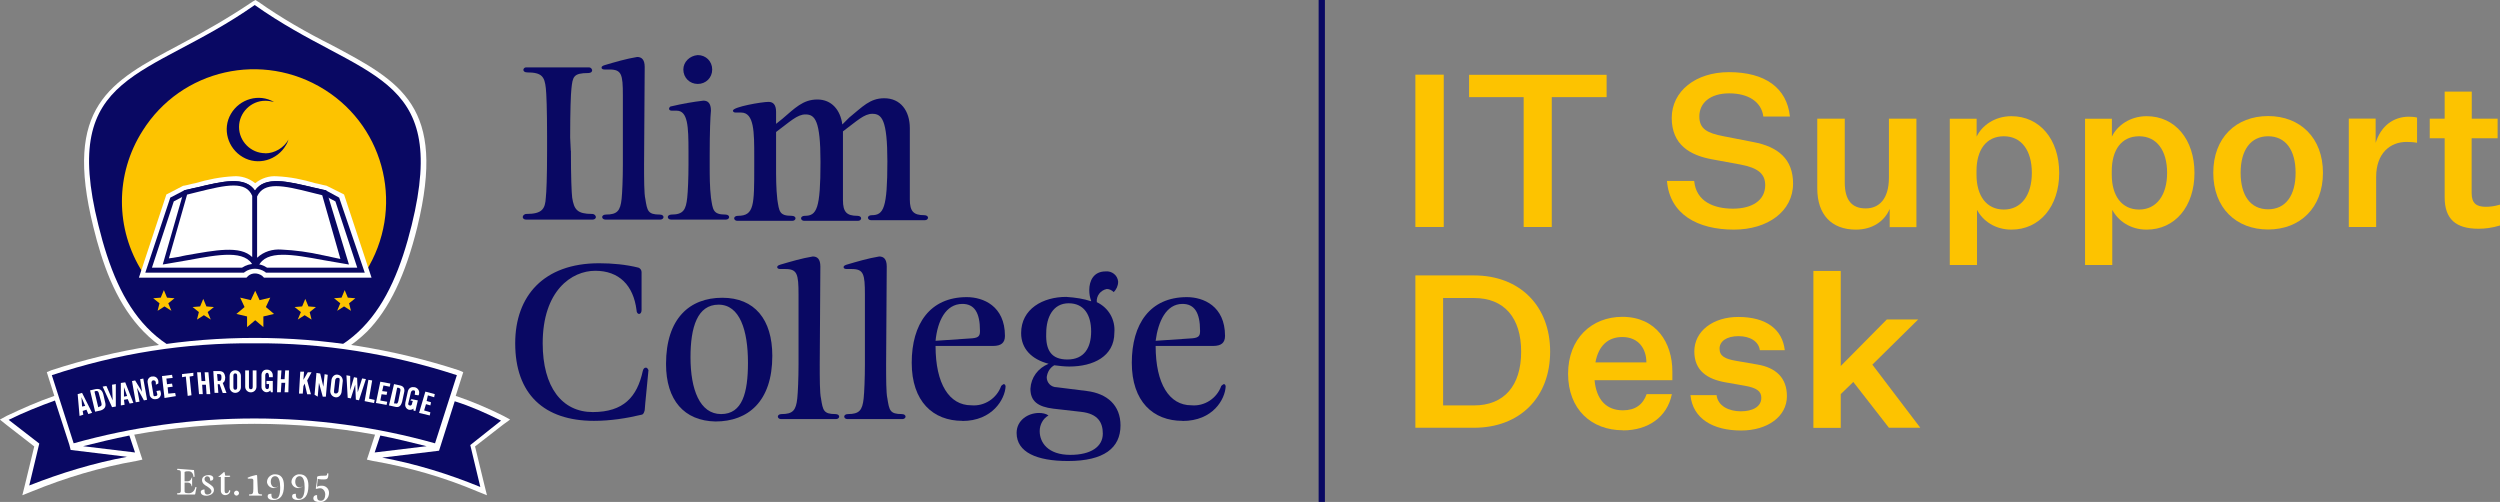
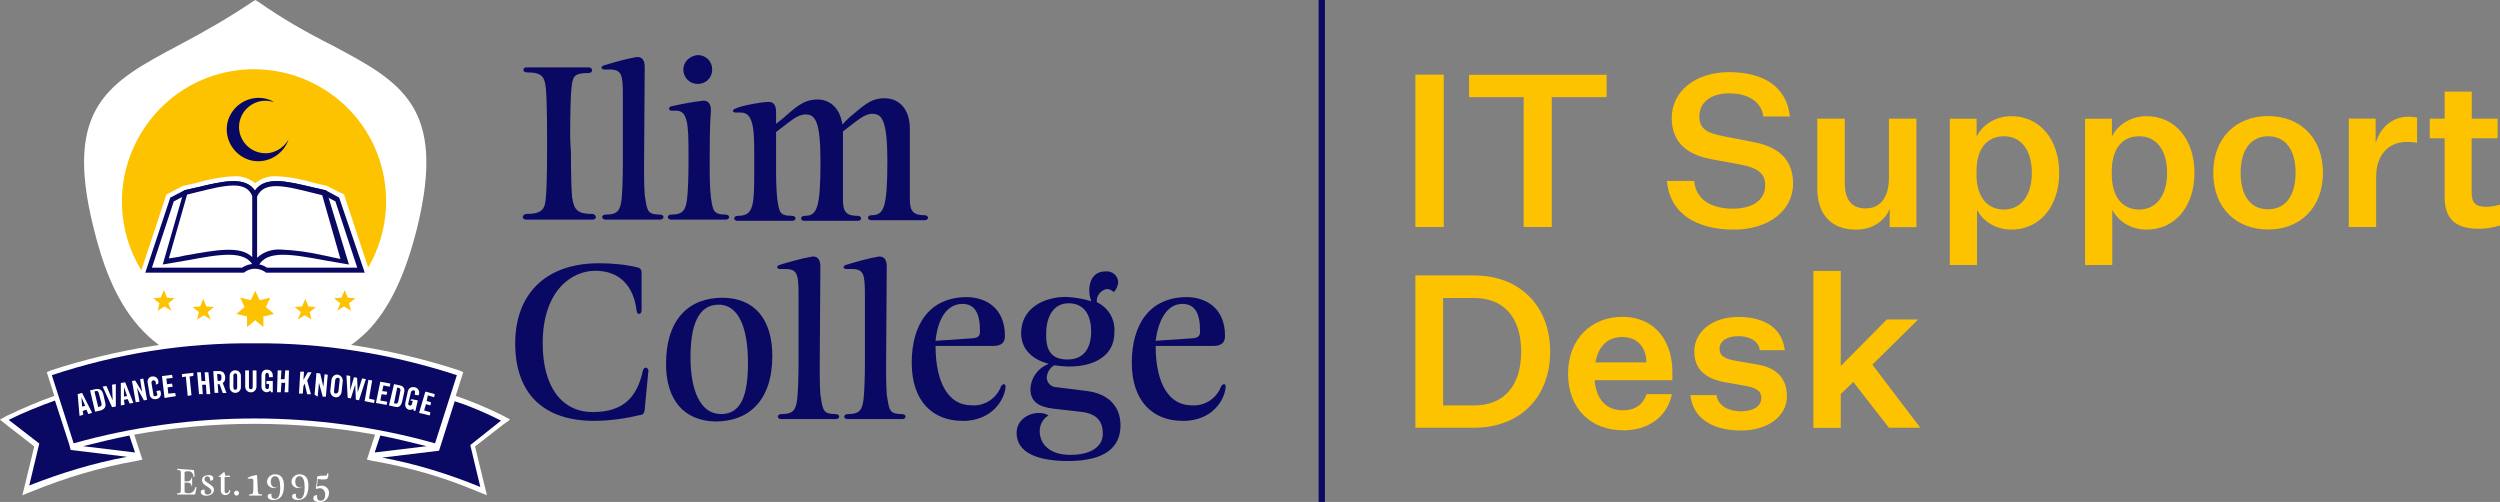
<svg xmlns="http://www.w3.org/2000/svg" id="Layer_1" data-name="Layer 1" viewBox="0 0 199.24 40">
  <rect x="0" y="0" width="199.24" height="40" fill="#808080" stroke="none" />
  <defs>
    <style>
      .cls-1 {
        fill: #090863;
      }

      .cls-1, .cls-2, .cls-3 {
        stroke-width: 0px;
      }

      .cls-2 {
        fill: #fff;
      }

      .cls-3 {
        fill: #fdc300;
      }

      .cls-4 {
        fill: none;
        stroke: #090863;
        stroke-miterlimit: 10;
        stroke-width: .5px;
      }
    </style>
  </defs>
  <g>
    <g id="Layer_3" data-name="Layer 3">
      <path id="Path_3220" data-name="Path 3220" class="cls-2" d="m20.3,29.7c-8.82,0-11.46-5.88-12.86-11.61-2.39-9.62,1.3-11.56,6.83-14.5,1.99-1.05,3.99-2.19,5.83-3.44l.25-.15.25.15c1.84,1.3,3.84,2.44,5.83,3.44,5.53,2.94,9.17,4.88,6.83,14.5-.95,3.84-2.24,6.53-3.99,8.32-2.24,2.19-5.13,3.29-8.97,3.29Z" />
-       <path id="Path_3221" data-name="Path 3221" class="cls-1" d="m20.3.4C11.78,6.38,4.75,5.58,7.84,17.94c1.64,6.68,4.53,11.31,12.46,11.31s10.86-4.63,12.51-11.31c3.04-12.36-3.99-11.51-12.51-17.54Z" />
    </g>
    <g id="Layer_4" data-name="Layer 4">
      <path id="Path_3222" data-name="Path 3222" class="cls-3" d="m29.15,21.64c3.09-4.93,1.64-11.41-3.29-14.5-4.93-3.09-11.41-1.64-14.5,3.29-2.19,3.44-2.19,7.82,0,11.26l17.79-.05h0Z" />
    </g>
    <g id="Layer_5" data-name="Layer 5">
      <path id="Path_3223" data-name="Path 3223" class="cls-2" d="m40.66,33.44l-.55-.3c-1.2-.6-2.49-1.15-3.79-1.59l.6-1.89-.35-.15c-10.56-3.44-21.93-3.44-32.49,0l-.35.15.6,1.89c-1.3.45-2.54,1-3.79,1.59l-.55.3.5.4,2.24,1.74-.75,3.09-.2.8.75-.3c2.69-1.1,5.48-1.94,8.37-2.44l.45-.1-.15-.45-.5-1.54c6.33-1.15,12.86-1.15,19.19,0l-.5,1.54-.15.45.45.1c2.89.5,5.68,1.3,8.37,2.44l.75.3-.2-.8-.75-3.09,2.24-1.74.55-.4Z" />
      <path id="Path_3224" data-name="Path 3224" class="cls-1" d="m20.28,27.36c-5.48-.05-10.91.8-16.15,2.54l1.74,5.43c9.42-2.64,19.38-2.64,28.8,0l1.74-5.43c-5.18-1.69-10.66-2.59-16.15-2.54Z" />
      <g id="Group_257" data-name="Group 257">
        <path id="Path_3225" data-name="Path 3225" class="cls-1" d="m10.16,36.41l-4.53-.55-.1-.4-1.15-3.54c-1.25.45-2.49.95-3.69,1.54l2.44,1.89-.8,3.34c2.54-1,5.13-1.79,7.82-2.29Z" />
        <path id="Path_3226" data-name="Path 3226" class="cls-1" d="m10.76,36.06l-.45-1.35c-1.25.25-2.49.55-3.69.85l4.14.5Z" />
      </g>
      <g id="Group_258" data-name="Group 258">
        <path id="Path_3227" data-name="Path 3227" class="cls-1" d="m39.93,33.52c-1.2-.6-2.44-1.15-3.69-1.54l-1.25,3.94-4.53.55c2.69.5,5.28,1.3,7.82,2.34l-.8-3.34,2.44-1.94Z" />
        <path id="Path_3228" data-name="Path 3228" class="cls-1" d="m30.31,34.71l-.45,1.35,4.14-.5c-1.2-.3-2.44-.6-3.69-.85Z" />
      </g>
    </g>
    <g id="Layer_6" data-name="Layer 6">
      <path id="Path_3229" data-name="Path 3229" class="cls-2" d="m21.04,22.13l-.15-.15c-.35-.25-.8-.25-1.1,0l-.15.15h-8.57l2.19-6.63,1.35-.7h.05c.3-.05.6-.15.9-.2,1-.3,2.04-.5,3.04-.55.6-.05,1.25.15,1.74.55.5-.4,1.1-.6,1.74-.55,1.05.05,2.04.25,3.04.55.3.05.6.15.9.2h0l.1.05,1.3.65,2.19,6.63h-8.57Z" />
      <path id="Path_3230" data-name="Path 3230" class="cls-1" d="m29.06,21.73h-7.87l-.05-.05c-.5-.35-1.15-.35-1.64,0l-.05.05h-7.87l1.99-5.98,1.15-.6c.3-.05.6-.15.9-.2,2.09-.5,3.89-.95,4.68.25.8-1.2,2.59-.75,4.68-.25.3.05.6.15.9.2h.05l1.1.6,2.04,5.98Z" />
      <path id="Path_3231" data-name="Path 3231" class="cls-2" d="m21.29,21.33h7.18l-1.74-5.28-.95-.5c-.3-.05-.6-.15-.9-.2-2.14-.55-3.84-.95-4.39.35l-.2.45-.2-.45c-.55-1.3-2.24-.9-4.39-.35-.3.05-.6.15-.9.2l-.95.5-1.74,5.28h7.18c.6-.4,1.4-.4,1.99,0Z" />
      <path id="Path_3232" data-name="Path 3232" class="cls-1" d="m26.02,15.2l-.1-.05c-.3-.05-.6-.15-.9-.2-2.09-.5-3.89-.95-4.68.25-.8-1.2-2.59-.75-4.68-.25-.3.05-.6.15-.9.2l-.1.05-1.69,5.88.3-.05c.6-.1,1.15-.2,1.74-.3,2.44-.45,4.58-.85,5.18.5h.4c.6-1.35,2.74-.95,5.18-.5.55.1,1.15.2,1.74.3l.3.05-1.79-5.88Z" />
      <path id="Path_3233" data-name="Path 3233" class="cls-2" d="m14.86,20.34c-.45.1-.95.2-1.4.25l1.45-5.08c.25-.05.55-.15.8-.2,2.39-.6,3.89-.9,4.39.3v4.88c-.95-.95-2.94-.55-5.23-.15Z" />
      <path id="Path_3234" data-name="Path 3234" class="cls-2" d="m25.72,20.34c-1.1-.25-2.19-.4-3.29-.45-.7-.05-1.4.15-1.94.65v-4.88c.55-1.2,2.04-.9,4.39-.3.25.05.55.15.8.2l1.45,5.08c-.45-.1-.9-.2-1.4-.3Z" />
      <path id="Path_3235" data-name="Path 3235" class="cls-1" d="m21.14,12.21c-1.15,0-2.09-.95-2.09-2.09s.95-2.09,2.09-2.09c.25,0,.5.05.7.1-1.2-.7-2.74-.25-3.44.95s-.25,2.74.95,3.44,2.74.25,3.44-.95c.1-.15.15-.3.2-.45-.35.65-1.1,1.1-1.84,1.1Z" />
      <path id="Path_3236" data-name="Path 3236" class="cls-3" d="m13.66,24.77l-.55-.35-.55.35.15-.6-.5-.4.6-.05.25-.6.25.6.6.05-.5.4.25.6Z" />
      <path id="Path_3237" data-name="Path 3237" class="cls-3" d="m16.8,25.47l-.55-.35-.55.35.15-.6-.5-.4.6-.05.25-.6.25.6.6.05-.5.4.25.6Z" />
      <path id="Path_3238" data-name="Path 3238" class="cls-3" d="m20.99,25.22v.85l-.65-.55-.65.55v-.85l-.85-.2.65-.55-.35-.75.85.2.35-.75.35.75.85-.2-.35.75.65.55-.85.2Z" />
      <path id="Path_3239" data-name="Path 3239" class="cls-3" d="m27.12,24.17l-.5-.4.6-.05.25-.6.25.6.6.05-.5.4.15.6-.55-.35-.55.35.25-.6Z" />
      <path id="Path_3240" data-name="Path 3240" class="cls-3" d="m23.98,24.87l-.5-.4.6-.05.25-.6.25.6.6.05-.5.4.15.6-.55-.35-.55.35.25-.6Z" />
      <g id="Group_259" data-name="Group 259">
        <path id="Path_3241" data-name="Path 3241" class="cls-2" d="m6.64,33.05l-.3.1-.15-1.74.35-.1.8,1.59-.3.1-.15-.35-.3.1.05.3Zm-.1-.65l.25-.05-.3-.7h0l.05.75Z" />
        <path id="Path_3242" data-name="Path 3242" class="cls-2" d="m7.18,31.11l.45-.1c.3-.05.5.05.6.4l.15.65c.1.35-.05.55-.35.65l-.45.1-.4-1.69Zm.65,1.35l.1-.05c.15-.05.2-.1.15-.3l-.2-.75c-.05-.2-.1-.2-.25-.2l-.1.05.3,1.25Z" />
        <path id="Path_3243" data-name="Path 3243" class="cls-2" d="m8.93,30.66l.3-.05v1.79l-.3.05-.75-1.64.3-.05.5,1.15h0l-.05-1.25Z" />
        <path id="Path_3244" data-name="Path 3244" class="cls-2" d="m9.93,32.26l-.3.05v-1.79l.35-.05.65,1.64-.3.05-.15-.35-.3.05.05.4Zm-.05-.65l.25-.05-.25-.7h0v.75Z" />
        <path id="Path_3245" data-name="Path 3245" class="cls-2" d="m10.82,32.06l-.3-1.69.25-.05.55.9h0l-.15-1,.25-.05.3,1.69-.25.05-.55-1h0l.2,1.1-.3.05Z" />
        <path id="Path_3246" data-name="Path 3246" class="cls-2" d="m12.42,30.66v-.15c0-.15-.1-.2-.2-.2s-.15.1-.15.2l.15.9c0,.15.05.2.2.15.1,0,.15-.1.1-.2l-.05-.2.3-.05.05.2c.05.25-.15.5-.4.5-.25.05-.5-.15-.5-.4l-.15-.9c-.05-.25.1-.45.3-.5h.05c.25-.05.45.1.5.35v.2l-.2.1Z" />
        <path id="Path_3247" data-name="Path 3247" class="cls-2" d="m13.11,31.71l-.2-1.74.8-.1.05.25-.5.05.05.45.4-.05.05.25-.4.05.05.5.55-.05.05.25-.9.15Z" />
        <path id="Path_3248" data-name="Path 3248" class="cls-2" d="m14.81,30.01l-.3.05v-.25l.9-.1v.25l-.3.05.15,1.49-.3.05-.15-1.54Z" />
        <path id="Path_3249" data-name="Path 3249" class="cls-2" d="m15.86,31.41l-.15-1.74h.3l.05.7h.3l-.05-.7h.3l.15,1.74h-.3l-.05-.75h-.3l.05.75h-.3Z" />
        <path id="Path_3250" data-name="Path 3250" class="cls-2" d="m17.4,31.31h-.3l-.1-1.74h.4c.35,0,.5.1.55.5,0,.3-.1.4-.2.45l.3.8h-.3l-.25-.7h-.15l.05.7Zm-.05-.95h.1c.15,0,.2-.05.2-.3,0-.2-.05-.25-.25-.25h-.1l.05.55Z" />
        <path id="Path_3251" data-name="Path 3251" class="cls-2" d="m18.3,29.96c0-.25.2-.45.45-.45s.45.2.45.45v.9c0,.25-.2.45-.45.45s-.45-.2-.45-.45v-.9Zm.3.9c0,.15.05.2.15.2s.15-.05.15-.2v-.9c0-.15-.05-.2-.15-.2s-.15.05-.15.2v.9Z" />
        <path id="Path_3252" data-name="Path 3252" class="cls-2" d="m19.54,29.52h.3v1.3c0,.15.05.2.15.2s.15-.05.15-.2v-1.3h.3v1.3c0,.25-.2.45-.45.45s-.45-.2-.45-.45h0v-1.3Z" />
        <path id="Path_3253" data-name="Path 3253" class="cls-2" d="m21.24,30.36h.5v.9h-.15l-.05-.15c-.05.1-.2.15-.3.15-.2,0-.4-.2-.4-.4v-.95c0-.25.15-.45.4-.45h.05c.25,0,.45.2.45.45v.15h-.3c0-.25-.05-.35-.15-.35-.05,0-.15.05-.15.2v.9c0,.1.05.2.15.2s.15-.05.15-.25v-.15h-.2v-.25Z" />
        <path id="Path_3254" data-name="Path 3254" class="cls-2" d="m22.08,31.26l.05-1.74h.3l-.05.7h.3l.05-.7h.3l-.05,1.74h-.3l.05-.75h-.3l-.05.75h-.3Z" />
        <path id="Path_3255" data-name="Path 3255" class="cls-2" d="m23.83,31.36l.1-1.74h.3l-.05.65h0l.35-.6h.3l-.35.65.3,1.1h-.3l-.2-.85h0l-.1.2-.05.6h-.3Z" />
        <path id="Path_3256" data-name="Path 3256" class="cls-2" d="m25.07,31.46l.15-1.74.3.05.25,1.05h0l.1-1,.25.05-.15,1.74h-.25l-.3-1.1h0l-.1,1.1-.25-.15Z" />
        <path id="Path_3257" data-name="Path 3257" class="cls-2" d="m26.42,30.26c.05-.25.25-.45.5-.4s.4.25.4.5l-.1.9c-.05.25-.25.45-.5.4s-.4-.25-.4-.5l.1-.9Zm.2.9c0,.15,0,.2.15.2.1,0,.15-.05.2-.15l.1-.9c0-.15,0-.2-.15-.2-.1,0-.15.05-.2.15l-.1.9Z" />
        <path id="Path_3258" data-name="Path 3258" class="cls-2" d="m28.21,30.06l.25.05.05,1.15h0l.35-1.1.3.05-.55,1.69-.25-.05-.05-1.2h0l-.35,1.1-.25-.05-.1-1.79.3.05v1.15h0l.3-1.05Z" />
        <path id="Path_3259" data-name="Path 3259" class="cls-2" d="m29.06,31.96l.3-1.69.3.05-.25,1.45.45.1-.05.25-.75-.15Z" />
        <path id="Path_3260" data-name="Path 3260" class="cls-2" d="m29.96,32.11l.35-1.69.8.15-.05.25-.5-.1-.1.45.4.05-.05.25-.4-.05-.1.5.55.1-.05.25-.85-.15Z" />
        <path id="Path_3261" data-name="Path 3261" class="cls-2" d="m31.4,30.61l.45.1c.3.05.45.25.35.6l-.15.7c-.1.35-.25.5-.6.4l-.45-.1.4-1.69Zm0,1.54h.1c.15.05.2,0,.25-.2l.15-.75c.05-.2,0-.25-.15-.3h-.1l-.25,1.25Z" />
        <path id="Path_3262" data-name="Path 3262" class="cls-2" d="m32.8,31.81l.5.1-.2.85-.15-.05v-.15c-.1.1-.2.1-.35.1-.2-.05-.35-.25-.3-.5v-.05l.2-.9c.05-.25.25-.4.5-.35h.05c.25.05.4.3.35.5v.05l-.05.1-.3-.05c.05-.25.05-.35-.1-.35-.05,0-.15,0-.2.15l-.2.85c-.05.1,0,.2.1.2.1.05.2-.05.2-.2l.05-.15-.2-.05.1-.1Z" />
        <path id="Path_3263" data-name="Path 3263" class="cls-2" d="m33.4,32.9l.5-1.69.75.2-.05.25-.5-.15-.1.45.35.1-.05.25-.35-.1-.15.5.5.15-.05.25-.85-.2Z" />
      </g>
      <g id="Group_260" data-name="Group 260">
        <path id="Path_3264" data-name="Path 3264" class="cls-2" d="m15.46,37.46s.05.05,0,0l.05.5s0,.05-.05.05h0s-.05,0-.05-.05c0-.2-.15-.4-.35-.4h-.1c-.1,0-.15,0-.25.05v.75h.25c.15,0,.25-.1.3-.25h0s0-.05.05-.05,0,0,0,.05v.65s-.05,0-.05-.05c0-.15-.15-.25-.3-.25h-.25v.7c0,.1.05.15.35.15.25,0,.45-.2.5-.45,0-.05.05-.05.05-.05,0,0,.05,0,.05.05h0s-.1.45-.1.5-.05.05-.05.05h-1.35s-.05,0-.05-.05,0-.05.05-.05c.2,0,.25-.05.25-.2v-1.45c0-.15-.05-.2-.25-.2t-.05-.05s0-.05.05-.05h0l1.3.1Z" />
        <path id="Path_3265" data-name="Path 3265" class="cls-2" d="m17,38.11c0,.15-.1.2-.25.2,0-.1,0-.35-.25-.35-.1,0-.2.1-.2.2h0c0,.15.05.2.3.35.3.2.45.3.45.55,0,.3-.35.45-.6.45s-.45-.1-.45-.3c0-.15.15-.2.3-.2v.15c0,.1.05.25.2.25h.05c.15,0,.3-.1.3-.25,0-.1-.05-.2-.35-.4-.2-.1-.4-.25-.4-.5,0-.3.3-.4.55-.4.1,0,.35.05.35.25Z" />
        <path id="Path_3266" data-name="Path 3266" class="cls-2" d="m17.95,37.91h.35s.05,0,.05.05h0s-.05.05-.1.05h-.35v1.1c0,.15.05.2.15.2s.2-.1.2-.2t.05-.05s.05,0,.05.05c0,.2-.2.35-.4.35s-.35-.15-.35-.35v-1.1h-.2s0-.05.05-.05l.35-.3.05-.05s.05,0,.05.05l.05.25Z" />
-         <path id="Path_3267" data-name="Path 3267" class="cls-2" d="m18.85,39.1c.1,0,.2.1.2.2h0c0,.1-.1.2-.2.2h0c-.1,0-.2-.1-.2-.2h0c0-.1.1-.2.2-.2h0Z" />
+         <path id="Path_3267" data-name="Path 3267" class="cls-2" d="m18.85,39.1c.1,0,.2.1.2.2c0,.1-.1.2-.2.2h0c-.1,0-.2-.1-.2-.2h0c0-.1.1-.2.2-.2h0Z" />
        <path id="Path_3268" data-name="Path 3268" class="cls-2" d="m20.54,38.95c0,.4.05.45.3.45,0,0,.05,0,.05.05h0s0,.05-.05.05h-.95s-.05,0-.05-.05h0s0-.05.05-.05c.25,0,.3-.05.3-.45v-.7s-.05-.1-.1-.1h-.3s-.05,0-.05-.05,0-.05.05-.05c.2-.1.45-.15.65-.2t.05.05l.05,1.05Z" />
        <path id="Path_3269" data-name="Path 3269" class="cls-2" d="m22.33,38.85c0-.5-.1-.9-.4-.9-.2,0-.35.15-.35.45,0,.25.15.45.35.45.15,0,.2-.1.25-.1h0s-.15.15-.35.15c-.3,0-.5-.2-.55-.45v-.05c0-.3.25-.55.55-.6h.1c.45,0,.7.3.7.9,0,.8-.3,1.15-.85,1.15-.25,0-.45-.1-.45-.3,0-.15.1-.2.3-.2v.1c0,.15.05.3.25.3.35.05.45-.35.45-.9Z" />
        <path id="Path_3270" data-name="Path 3270" class="cls-2" d="m24.28,38.85c0-.5-.1-.9-.4-.9-.2,0-.35.15-.35.45,0,.25.15.45.35.45.15,0,.2-.1.25-.1h0s-.15.15-.35.15c-.3,0-.5-.2-.55-.45v-.05c0-.3.25-.55.55-.6h.1c.45,0,.7.3.7.9,0,.8-.3,1.15-.85,1.15-.25,0-.45-.1-.45-.3,0-.15.1-.2.3-.2v.1c0,.15.05.3.25.3.3.05.45-.35.45-.9Z" />
        <path id="Path_3271" data-name="Path 3271" class="cls-2" d="m25.82,37.91c.2,0,.25,0,.25-.15t.05-.05s.05,0,.05.05c0,.4-.1.45-.35.45-.15,0-.35,0-.5-.05,0,.2-.05.4-.05.65.1-.1.25-.1.4-.1.3,0,.55.25.55.55v.05c0,.35-.3.7-.65.7h-.1c-.2,0-.5-.05-.5-.3,0-.15.1-.25.25-.25h.05v.15c0,.2.1.3.3.3.25,0,.35-.25.35-.5,0-.3-.2-.5-.4-.5-.15,0-.25.05-.3.05s-.05,0-.05-.05c.05-.3.1-.6.1-.9t.05-.05c.15-.05.35-.05.5-.05Z" />
      </g>
      <g id="Group_261" data-name="Group 261">
        <path id="Path_3272" data-name="Path 3272" class="cls-1" d="m45.5,12.01c0,2.14.05,3.29.1,3.74.15.95.4,1.3,1.59,1.3.2,0,.3.15.3.25s-.1.2-.25.2h-5.33c-.15,0-.25-.1-.25-.2s.1-.25.3-.25c1.25,0,1.49-.4,1.54-1.3.05-.45.1-1.59.1-3.79v-1.05c0-2.19-.05-3.44-.1-3.89-.1-.9-.3-1.25-1.49-1.25-.2,0-.3-.1-.3-.2s.1-.2.2-.2h5.03c.1,0,.2.05.25.2v.05c0,.1-.1.2-.3.2-1.2,0-1.25.3-1.35,1.25-.05.45-.1,1.74-.1,3.89l.05,1.05Z" />
        <path id="Path_3273" data-name="Path 3273" class="cls-1" d="m51.33,13.16c0,1.05,0,2.29.1,2.69.15.95.2,1.25,1.15,1.25.2,0,.3.1.3.2s-.1.2-.25.2h-4.39c-.15,0-.25-.1-.25-.2s.1-.2.3-.2c.9,0,1.15-.3,1.25-1.25.05-.45.1-1.64.1-2.69v-5.58c0-1.64-.1-2.04-1.05-2.04h-.4c-.15,0-.25-.05-.25-.15s.1-.15.25-.2c.85-.25,1.69-.5,2.59-.65.35,0,.6.2.6.8l-.05,7.82Z" />
        <path id="Path_3274" data-name="Path 3274" class="cls-1" d="m56.56,12.46v.7c0,.85,0,1.74.1,2.59.15.95.15,1.35,1.15,1.35.2,0,.3.1.3.2s-.1.2-.25.2h-4.39c-.15,0-.25-.1-.25-.2s.1-.2.3-.2c.95,0,1.15-.4,1.25-1.35.05-.45.1-1.54.1-2.59v-1.1c0-1.99-.05-3.24-.95-3.24h-.4c-.15,0-.2-.1-.2-.15s.05-.2.2-.2c.85-.2,1.69-.35,2.54-.45.35,0,.6.2.6.8-.05.5-.1,1.64-.1,3.64Zm-.95-8.07c.65,0,1.15.5,1.15,1.15s-.5,1.15-1.15,1.15-1.15-.5-1.15-1.15c0-.6.5-1.1,1.15-1.15Z" />
        <path id="Path_3275" data-name="Path 3275" class="cls-1" d="m67.68,9.37c1.05-.85,1.64-1.54,2.79-1.54,1.3,0,2.04,1,2.04,2.39v5.68c0,.95.3,1.25,1.15,1.25.2,0,.3.1.3.2s-.1.2-.25.2h-4.29c-.15,0-.25-.1-.25-.2s.1-.2.3-.2c.95,0,1.25-.55,1.25-4.29,0-3.34-.45-3.79-1.2-3.79-.65,0-1.2.55-2.34,1.4v5.48c0,.95.3,1.25,1.15,1.25.2,0,.3.1.3.2s-.1.2-.25.2h-4.29c-.15,0-.25-.1-.25-.2s.1-.2.3-.2c.95,0,1.25-.55,1.25-4.29,0-3.34-.45-3.79-1.2-3.79-.65,0-1.2.55-2.34,1.4v2.74c0,.9,0,1.74.1,2.64.15.95.15,1.3,1.15,1.3.2,0,.3.1.3.2s-.1.2-.25.2h-4.39c-.15,0-.25-.1-.25-.2s.1-.2.3-.2c1.3,0,1.3-.85,1.3-3.94v-.75c0-1.99,0-3.54-1.05-3.54h-.45c-.15,0-.2-.1-.2-.15,0-.3,2.29-.7,2.84-.7.35,0,.6.2.6.8v.95l.5-.4c1-.85,1.64-1.54,2.79-1.54s1.84.85,1.99,1.99l.55-.55Z" />
        <path id="Path_3276" data-name="Path 3276" class="cls-1" d="m47.34,33.54c-3.99,0-6.28-2.14-6.28-6.18,0-3.79,2.29-6.38,6.68-6.38,1.05,0,2.14.1,3.14.35.15.05.25.2.25.35v3.04c0,.2-.1.3-.2.3s-.2-.1-.2-.3c-.25-1.99-1.4-3.14-3.29-3.14s-4.19,1.59-4.19,5.78c0,3.49,1.54,5.48,3.99,5.48s3.54-1.2,3.99-3.29c.05-.2.15-.25.25-.25s.15.1.2.2c0,.1-.3,2.99-.3,3.19-.05.2-.1.3-.2.35-1.25.3-2.54.5-3.84.5Z" />
        <path id="Path_3277" data-name="Path 3277" class="cls-1" d="m53.08,29.01c0-3.64,1.89-5.28,4.48-5.28s3.99,1.74,3.99,4.63c0,3.64-1.94,5.23-4.53,5.23-2.49-.05-3.94-1.69-3.94-4.58Zm6.53-.1c0-2.59-.65-4.63-2.34-4.63s-2.24,1.79-2.24,4.19c0,2.59.75,4.53,2.44,4.53s2.14-1.69,2.14-4.09h0Z" />
        <path id="Path_3278" data-name="Path 3278" class="cls-1" d="m65.33,29.06c0,1.05,0,2.29.1,2.69.15.95.2,1.25,1.15,1.25.2,0,.3.1.3.2s-.1.2-.25.2h-4.39c-.15,0-.25-.1-.25-.2s.1-.2.3-.2c.9,0,1.15-.3,1.25-1.25.05-.45.1-1.64.1-2.69v-5.58c0-1.64-.1-2.04-1.05-2.04h-.4c-.15,0-.25-.05-.25-.15s.1-.15.25-.2c.85-.25,1.69-.5,2.59-.65.35,0,.6.2.6.8l-.05,7.82Z" />
        <path id="Path_3279" data-name="Path 3279" class="cls-1" d="m70.62,29.06c0,1.05,0,2.29.1,2.69.15.95.2,1.25,1.15,1.25.2,0,.3.1.3.2s-.1.2-.25.2h-4.39c-.15,0-.25-.1-.25-.2s.1-.2.3-.2c.9,0,1.15-.3,1.25-1.25.05-.45.1-1.64.1-2.69v-5.58c0-1.64-.1-2.04-1.05-2.04h-.4c-.15,0-.25-.05-.25-.15s.1-.15.25-.2c.85-.25,1.69-.5,2.59-.65.35,0,.6.2.6.8l-.05,7.82Z" />
        <path id="Path_3280" data-name="Path 3280" class="cls-1" d="m76.7,33.54c-2.34,0-4.04-1.54-4.04-4.63s1.45-5.23,4.39-5.23c1.3,0,3.04.7,3.04,3.09,0,.55-.3.8-.95.8h-4.58c0,3.04,1.1,4.73,2.84,4.73,1.05.1,2.04-.55,2.39-1.54.05-.05.1-.1.2-.15.1,0,.15.1.15.2-.05,1-1.05,2.74-3.44,2.74Zm-2.14-6.38l2.94-.2c.55-.05.6-.25.6-.6,0-1.45-.45-2.14-1.4-2.14-1.35,0-1.99,1.4-2.14,2.94h0Z" />
        <path id="Path_3281" data-name="Path 3281" class="cls-1" d="m86.96,23.97c-.1-.25-.15-.55-.15-.85,0-.75.35-1.49,1.3-1.49.5-.05.95.3,1,.8v.05c0,.3-.15.6-.35.8-.15-.15-.35-.25-.55-.25-.5.1-.85.55-.8,1.05.95.45,1.49,1.4,1.4,2.44,0,1.89-1.69,2.69-3.59,2.69-.4,0-.8-.05-1.2-.1-.35.2-.55.55-.6.95,0,.45.35.8.8.8l2.39.3c1.64.2,2.69,1.15,2.69,2.74,0,1.79-1.3,2.84-4.19,2.84-2.49,0-4.09-.7-4.09-2.24,0-1,.9-1.59,1.79-1.59.25,0,.55.05.75.2-.45.25-.7.75-.7,1.25,0,.9.65,1.89,2.44,1.89,1.64,0,2.59-.65,2.59-1.69,0-.85-.35-1.59-1.74-1.74l-2.19-.25c-1.25-.15-1.84-.6-1.84-1.59.05-.9.6-1.64,1.45-1.99-1.35-.35-2.19-1.2-2.19-2.44,0-1.94,1.74-2.89,3.59-2.89.75.05,1.4.15,1.99.35Zm-1.89,4.68c1.35,0,1.89-.95,1.89-2.24s-.55-2.24-1.79-2.24-1.79,1.1-1.79,2.39c-.05,1.35.4,2.09,1.69,2.09Z" />
        <path id="Path_3282" data-name="Path 3282" class="cls-1" d="m94.24,33.54c-2.34,0-4.04-1.54-4.04-4.63s1.45-5.23,4.39-5.23c1.3,0,3.04.7,3.04,3.09,0,.55-.3.8-.95.8h-4.58c0,3.04,1.1,4.73,2.84,4.73,1.05.1,2.04-.55,2.39-1.54.05-.05.1-.1.2-.15.1,0,.15.1.15.2-.05,1-1,2.74-3.44,2.74Zm-2.14-6.38l2.94-.2c.55-.05.6-.25.6-.6,0-1.45-.45-2.14-1.4-2.14-1.3,0-1.94,1.4-2.14,2.94h0Z" />
      </g>
    </g>
  </g>
  <line class="cls-4" x1="105.34" x2="105.34" y2="40" />
  <g>
    <path class="cls-3" d="m112.8,5.95h2.26v12.14h-2.26V5.95Z" />
    <path class="cls-3" d="m121.43,7.74h-4.35v-1.78h10.96v1.78h-4.37v10.35h-2.24V7.74Z" />
    <path class="cls-3" d="m135.02,14.42c.15,1.65,1.58,2.21,3.09,2.21s2.57-.65,2.57-1.87c0-.88-.53-1.38-1.99-1.65l-2.23-.41c-1.78-.32-3.23-1.17-3.23-3.3s1.9-3.65,4.56-3.65c2.89,0,4.62,1.26,4.86,3.54h-2.12c-.15-1.19-1.21-1.85-2.72-1.85s-2.38.76-2.38,1.84c0,1,.63,1.33,1.94,1.58l2.35.46c1.99.37,3.18,1.36,3.18,3.31,0,2.21-2.02,3.67-4.71,3.67-2.89,0-5.12-1.21-5.34-3.88h2.18Z" />
    <path class="cls-3" d="m150.6,18.09v-1.44c-.41.99-1.39,1.65-2.69,1.65-1.94,0-3.08-1.19-3.08-3.28v-5.56h2.19v5.08c0,1.38.54,2.07,1.67,2.07,1.05,0,1.85-.73,1.85-2.46v-4.69h2.19v8.64h-2.14Z" />
    <path class="cls-3" d="m157.57,21.12h-2.18v-11.66h2.14v1.43c.41-.87,1.43-1.63,2.77-1.63,2.26,0,3.81,1.85,3.81,4.52s-1.55,4.52-3.81,4.52c-1.31,0-2.29-.71-2.74-1.58v4.4Zm-.05-7.19c0,1.68.8,2.77,2.18,2.77s2.23-1.14,2.23-2.92-.82-2.92-2.23-2.92-2.18,1.09-2.18,2.77v.31Z" />
    <path class="cls-3" d="m168.35,21.12h-2.18v-11.66h2.14v1.43c.41-.87,1.43-1.63,2.77-1.63,2.26,0,3.81,1.85,3.81,4.52s-1.55,4.52-3.81,4.52c-1.31,0-2.29-.71-2.74-1.58v4.4Zm-.05-7.19c0,1.68.8,2.77,2.18,2.77s2.23-1.14,2.23-2.92-.82-2.92-2.23-2.92-2.18,1.09-2.18,2.77v.31Z" />
    <path class="cls-3" d="m180.76,18.29c-2.55,0-4.37-1.72-4.37-4.52s1.82-4.52,4.37-4.52,4.37,1.73,4.37,4.52-1.82,4.52-4.37,4.52Zm0-1.61c1.39,0,2.19-1.09,2.19-2.91s-.8-2.91-2.19-2.91-2.19,1.1-2.19,2.91.78,2.91,2.19,2.91Z" />
    <path class="cls-3" d="m192.63,11.38c-.25-.05-.56-.07-.83-.07-1.33,0-2.43.92-2.43,2.79v3.99h-2.18v-8.64h2.14v1.94c.41-1.34,1.41-2.09,2.65-2.09.22,0,.46.02.65.07v2.01Z" />
    <path class="cls-3" d="m199.24,17.97c-.68.2-1.19.26-1.72.26-1.8,0-2.69-.77-2.69-2.5v-4.71h-1.19v-1.56h1.19v-2.16h2.16v2.16h2.06v1.56h-2.07v4.37c0,.82.39,1.09,1.12,1.09.32,0,.66-.03,1.14-.17v1.67Z" />
    <path class="cls-3" d="m123.54,28.02c0,3.65-2.41,6.07-6.07,6.07h-4.67v-12.14h4.67c3.65,0,6.07,2.43,6.07,6.07Zm-8.53-4.28v8.57h2.46c2.41,0,3.76-1.58,3.76-4.28s-1.34-4.28-3.76-4.28h-2.46Z" />
    <path class="cls-3" d="m129.34,34.29c-2.52,0-4.37-1.68-4.37-4.5s1.89-4.54,4.32-4.54c2.7,0,3.99,2.06,3.99,4.35v.7h-6.2c.14,1.53.92,2.4,2.26,2.4.99,0,1.6-.46,1.89-1.29h2.01c-.37,1.85-1.92,2.89-3.89,2.89Zm-2.19-5.41h4.06c0-1.07-.61-2.02-1.92-2.02-1.14,0-1.9.7-2.14,2.02Z" />
    <path class="cls-3" d="m136.8,31.47c.1.9,1,1.31,1.94,1.31s1.63-.37,1.63-1.07c0-.54-.37-.8-1.33-.97l-1.53-.27c-1.43-.25-2.48-.92-2.48-2.46,0-1.63,1.5-2.75,3.5-2.75,2.24,0,3.52.99,3.71,2.65h-1.99c-.08-.68-.75-1.12-1.7-1.12s-1.51.41-1.51,1,.44.82,1.33.97l1.68.29c1.51.25,2.36,1.09,2.36,2.52,0,1.65-1.58,2.74-3.64,2.74-2.24,0-3.86-.93-4.05-2.82h2.07Z" />
    <path class="cls-3" d="m147.7,30.44l-1,.97v2.69h-2.18v-12.51h2.18v7.58l3.67-3.71h2.5l-3.65,3.6,3.82,5.03h-2.5l-2.84-3.65Z" />
  </g>
</svg>